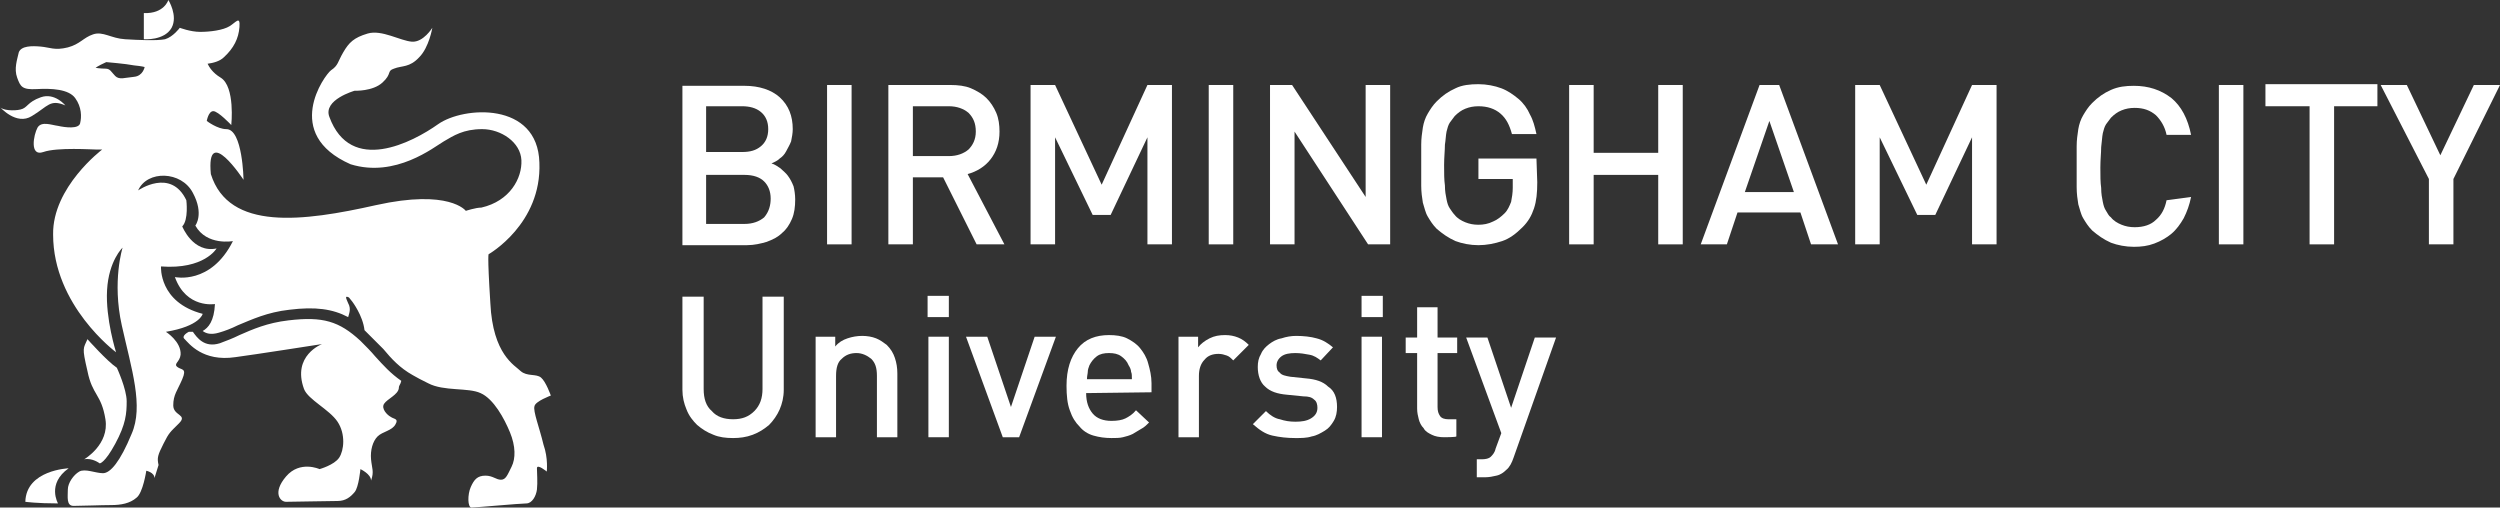
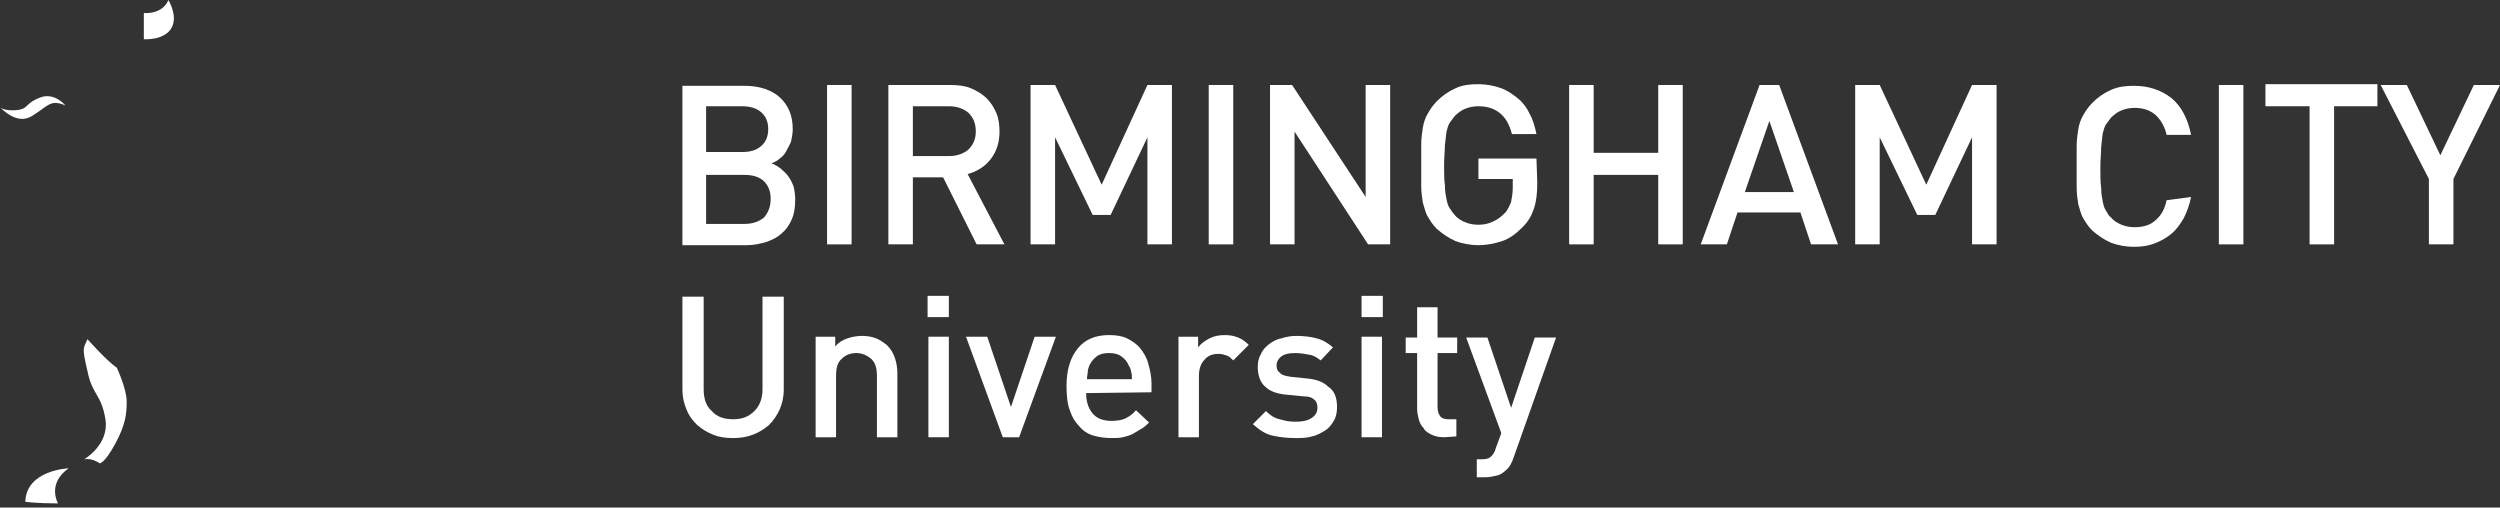
<svg xmlns="http://www.w3.org/2000/svg" version="1.1" id="Layer_1" x="0px" y="0px" viewBox="-1103.7 721 305.9 62.1" style="enable-background:new -1103.7 721 305.9 62.1;" xml:space="preserve">
  <rect x="-1103.7" y="721" width="305.9" height="62.1" fill="#333333" stroke="none" />
  <style type="text/css">
	.st0{fill:#FFFFFF;}
</style>
  <path class="st0" d="M-1083.1,721c0,0-0.5,1.7-3,1.6c0,2.3,0,3.2,0,3.2s2.5,0.2,3.4-1.4C-1081.9,722.9-1083.1,721-1083.1,721z" />
  <path class="st0" d="M-1095.7,733.9c0,0-1.3-1.6-3-1s-1.6,1.3-2.5,1.5c-0.8,0.2-2.2,0.1-2.5-0.3c0,0,2,2.3,3.9,1.1  C-1097.8,734-1097.6,733.1-1095.7,733.9z" />
  <path class="st0" d="M-1093,762.5c0,0,2.4,2.7,3.6,3.5c0,0,1.2,2.6,1.2,4.1s-0.1,2.8-1.4,5.2c-1.3,2.4-1.9,2.4-1.9,2.4  s-0.9-0.7-1.9-0.5c0,0,3.1-1.8,2.6-4.9c-0.5-3.1-1.6-2.9-2.2-5.9C-1093.7,763.4-1093.5,763.7-1093,762.5z" />
  <path class="st0" d="M-1095.3,778.3c0,0-5.2,0.2-5.3,4.1c0,0,1.4,0.2,4,0.2C-1096.6,782.6-1098,780.2-1095.3,778.3z" />
-   <path class="st0" d="M-1057.8,764.6c-0.5-0.6-1.1-1.2-1.8-1.9c-2.6-2.4-4.6-3-8.8-2.5c-2.6,0.3-4.4,1.1-6,1.8  c-0.8,0.4-1.6,0.7-2.4,1c-1.9,0.6-2.8-0.7-3.3-1.4c-0.1,0-0.5,0-0.5,0s-1,0.5-0.5,0.9c0.5,0.5,2.2,2.8,6.2,2.2  c2.3-0.3,10.6-1.6,10.6-1.6s-3.7,1.4-2.2,5.5c0.5,1.3,3.1,2.5,4.1,4s0.8,3.5,0.2,4.4s-2.4,1.4-2.4,1.4s-2.4-1.1-4.1,0.9  s-0.7,3.1,0,3.1s5.3-0.1,6.3-0.1s1.6-0.5,2.1-1.1c0.5-0.6,0.7-2.8,0.7-2.8s1.3,0.6,1.3,1.4c0.4-1.1,0.1-1.5,0-2.6  c-0.1-1.1,0.2-2.2,0.8-2.8c0.6-0.6,1.8-0.7,2.2-1.5c0.4-0.7-0.2-0.6-0.6-0.9c-0.4-0.2-1.2-1-0.8-1.6c0.4-0.6,1.7-1.1,1.8-1.9  c0-0.4,0.2-0.4,0.3-0.9C-1055.9,766.7-1056.8,765.7-1057.8,764.6z M-1038.3,770.7c0.1-0.6,2-1.3,2-1.3s-0.6-1.7-1.2-2.2  c-0.6-0.5-1.7-0.1-2.5-0.8c-0.7-0.7-3.4-2-3.7-8.3c-0.4-6.3-0.2-6-0.2-6s6.5-3.7,6.2-11.2c-0.2-7.5-9.3-6.9-12.4-4.7  s-10.7,6.2-13.3-0.9c-0.8-2.1,3.1-3.2,3.1-3.2s2.2,0.1,3.4-1c1.2-1.1,0.5-1.4,1.4-1.7c1-0.4,1.9-0.1,3.1-1.4  c1.2-1.2,1.6-3.6,1.6-3.6s-1.1,1.8-2.5,1.7c-1.4-0.1-3.7-1.5-5.4-1c-1.7,0.5-2.3,1.1-3,2.3c-0.7,1.2-0.6,1.6-1.5,2.2  c-0.8,0.6-6,7.8,2.4,11.5c5.5,1.7,10.2-2.1,11.4-2.8c1.2-0.7,2.4-1.5,4.7-1.5s4.7,1.6,4.8,3.8c0.1,2.2-1.4,5-4.9,5.8  c-0.7,0-1.9,0.4-1.9,0.4s-2-2.7-11-0.7c-8.9,2-18,3.2-20.2-3.8c-0.6-6.3,4,0.7,4,0.7s-0.1-6.2-2.1-6.2c-1.1,0-2.4-1-2.4-1  s0.2-1.2,0.8-1.2c0.6,0,2.2,1.7,2.2,1.7s0.5-4.7-1.3-5.8c-1-0.6-1.4-1.3-1.6-1.7c0.7-0.1,1.5-0.3,2-0.8c1.2-1.1,1.8-2.3,1.9-3.7  c0.1-1.4-0.4-0.6-1.2-0.1s-2.4,0.7-3.6,0.7s-2.5-0.5-2.5-0.5s-0.8,1.1-1.8,1.4c-1,0.2-3.3,0.1-4.9,0c-1.7-0.1-2.7-1-3.9-0.6  c-1.2,0.4-1.6,1.2-3.1,1.6c-1.6,0.4-2.2,0-3.3-0.1c-1.1-0.1-2.4-0.1-2.7,0.7c-0.2,0.9-0.6,2-0.2,3.1s0.6,1.5,2.4,1.4  c1.8-0.1,3.9,0,4.7,1.1c0.8,1.1,0.8,2.3,0.6,3.1c-0.2,0.7-1.8,0.5-2.7,0.3c-0.8-0.1-2-0.6-2.5,0.2c-0.5,0.9-1,3.6,0.7,3  c1.7-0.6,6-0.3,6.6-0.3c0.6,0,0.6,0,0.6,0s-6.1,4.6-6,10.4c0,8.7,7.7,14.4,7.7,14.4s-1.3-4.1-1.1-7.6c0.2-3.6,1.9-5.2,1.9-5.2  s-1.3,4.1-0.1,9.5s2.7,9.9,1.2,13.3c-1.4,3.4-2.6,4.8-3.5,4.8c-0.9,0-2.2-0.6-2.9-0.2c-0.7,0.4-1.4,1.4-1.4,2.2c0,0.9-0.2,2,0.7,2  c1,0,3.4-0.1,4.6-0.1c1.2,0,2.3-0.2,3.1-0.9c0.8-0.6,1.2-3.3,1.2-3.3s1,0.2,1,0.9l0.5-1.6c-0.2-0.9-0.1-1.2,0.6-2.6  c0.7-1.4,0.8-1.4,1.9-2.5c1.1-1.1-0.7-0.9-0.7-2.2c0-1.3,0.5-1.8,1.1-3.2c0.6-1.4-0.1-1.1-0.6-1.5c-0.5-0.4,0.3-0.6,0.4-1.5  c0.1-1.6-1.8-2.8-1.8-2.8c4.2-0.7,4.5-2.2,4.5-2.2c-5.4-1.4-5.1-5.8-5.1-5.8c5.3,0.4,6.8-2.2,6.8-2.2c-2.9,0.6-4.2-2.7-4.2-2.7  c0.8-0.8,0.5-3.2,0.5-3.2c-1.9-4-5.9-1.2-5.9-1.2c1.1-2.5,5.3-2.4,6.7,0.3c1.4,2.6,0.3,4,0.3,4c1.4,2.5,4.6,1.9,4.6,1.9  c-2.7,5.4-7.1,4.4-7.1,4.4c1.4,3.9,4.9,3.3,4.9,3.3c-0.1,2.1-0.8,2.9-1.5,3.3c0.4,0.3,1,0.5,2,0.2c0.7-0.2,1.5-0.5,2.3-0.9  c1.7-0.7,3.6-1.6,6.3-1.9c3.2-0.4,5.3-0.1,7.2,0.9c0.1-0.4,0.4-1,0-1.7c-0.2-0.5-0.5-1,0.1-0.7l0.4,0.5c0,0,1.3,1.7,1.5,3.5  c0.1,0.1,0.3,0.3,0.4,0.4c0.7,0.7,1.3,1.3,1.9,1.9c1,1.2,2,2.3,3.6,3.2c0.5,0.3,1.1,0.6,1.9,1c1.9,1,4.9,0.5,6.4,1.2  c1.6,0.7,2.9,3.1,3.6,4.8c0.7,1.7,0.7,3.2,0.2,4.2s-0.7,1.6-1.3,1.6s-1-0.5-1.9-0.5c-1,0-1.4,0.5-1.8,1.4c-0.4,0.9-0.4,2.5,0.1,2.5  s6-0.5,6.7-0.5s1.2-0.9,1.3-1.7c0.1-0.9,0-2,0-2.6c0-0.6,1.2,0.4,1.2,0.4s0.2-1.6-0.4-3.3C-1037.7,773.3-1038.5,771.3-1038.3,770.7z   M-1087.3,730.4c-1.1,0.1-1.8,0.4-2.3-0.1s-0.6-0.9-1.2-0.9s-1.2-0.1-1.2-0.1s0.2-0.2,1.3-0.7c0,0,2.4,0.2,3.4,0.4  c1,0.1,1.3,0.2,1.3,0.2S-1086.2,730.3-1087.3,730.4z" />
  <g>
    <path class="st0" d="M-1006.4,745.4c0,0.9-0.1,1.7-0.4,2.4c-0.3,0.7-0.7,1.3-1.2,1.7c-0.5,0.5-1.1,0.8-1.9,1.1   c-0.7,0.2-1.5,0.4-2.4,0.4h-7.9v-19.5h7.6c1.8,0,3.3,0.5,4.3,1.4c1.1,1,1.6,2.3,1.6,3.9c0,0.5-0.1,1-0.2,1.5   c-0.2,0.5-0.4,0.8-0.6,1.2c-0.2,0.4-0.5,0.7-0.8,0.9c-0.3,0.3-0.6,0.4-1,0.6c0.4,0.1,0.8,0.4,1.1,0.6c0.3,0.3,0.7,0.6,0.9,0.9   c0.3,0.4,0.5,0.8,0.7,1.3C-1006.5,744.2-1006.4,744.8-1006.4,745.4z M-1009.7,736.8c0-0.9-0.3-1.6-0.9-2.1   c-0.6-0.5-1.4-0.7-2.3-0.7h-4.4v5.6h4.4c1,0,1.7-0.2,2.3-0.7C-1010,738.4-1009.7,737.7-1009.7,736.8z M-1009.4,745.3   c0-0.9-0.3-1.6-0.8-2.1s-1.3-0.8-2.4-0.8h-4.7v6h4.7c1,0,1.8-0.3,2.4-0.8C-1009.6,746.9-1009.4,746.1-1009.4,745.3z" />
    <path class="st0" d="M-1002.5,750.9v-19.5h3v19.5H-1002.5z" />
    <path class="st0" d="M-984.2,750.9l-4.1-8.2h-3.7v8.2h-3v-19.5h7.6c0.9,0,1.8,0.1,2.5,0.4c0.7,0.3,1.4,0.7,1.9,1.2s0.9,1.1,1.2,1.8   c0.3,0.7,0.4,1.5,0.4,2.3c0,1.4-0.4,2.5-1.1,3.4c-0.7,0.9-1.7,1.5-2.8,1.8l4.5,8.6H-984.2L-984.2,750.9z M-984.3,737.1   c0-1-0.3-1.7-0.9-2.3c-0.6-0.5-1.4-0.8-2.4-0.8h-4.4v6.1h4.4c1,0,1.8-0.3,2.4-0.8C-984.7,738.8-984.3,738.1-984.3,737.1z" />
    <path class="st0" d="M-963.3,750.9v-13.1l-4.5,9.5h-2.2l-4.6-9.5v13.1h-3v-19.5h3l5.7,12.2l5.6-12.2h3v19.5H-963.3z" />
    <path class="st0" d="M-955.8,750.9v-19.5h3v19.5H-955.8z" />
    <path class="st0" d="M-936.3,750.9l-9-13.8v13.8h-3v-19.5h2.7l9,13.7v-13.7h3v19.5H-936.3z" />
    <path class="st0" d="M-915.6,743.3c0,1.3-0.1,2.3-0.4,3.2s-0.7,1.6-1.4,2.3c-0.8,0.8-1.6,1.4-2.5,1.7c-0.9,0.3-1.9,0.5-2.9,0.5   s-2-0.2-2.8-0.5c-0.9-0.4-1.6-0.9-2.3-1.5c-0.5-0.5-0.8-1-1.1-1.5c-0.3-0.5-0.4-1.1-0.6-1.7c-0.1-0.6-0.2-1.3-0.2-2.1s0-1.6,0-2.5   s0-1.8,0-2.5c0-0.8,0.1-1.4,0.2-2.1c0.1-0.6,0.3-1.2,0.6-1.7c0.3-0.5,0.6-1,1.1-1.5c0.7-0.7,1.4-1.2,2.3-1.6   c0.8-0.4,1.8-0.5,2.8-0.5s2,0.2,2.8,0.5s1.5,0.8,2.1,1.3c0.6,0.5,1.1,1.2,1.4,1.9c0.4,0.7,0.6,1.5,0.8,2.4h-3   c-0.3-1.1-0.7-1.9-1.4-2.5c-0.7-0.6-1.6-0.9-2.7-0.9c-0.6,0-1.1,0.1-1.6,0.3c-0.5,0.2-0.9,0.5-1.3,0.9c-0.2,0.3-0.4,0.5-0.6,0.8   c-0.2,0.3-0.3,0.7-0.4,1.1c-0.1,0.5-0.1,1-0.2,1.6c0,0.7-0.1,1.5-0.1,2.5s0,1.8,0.1,2.5c0,0.7,0.1,1.2,0.2,1.7s0.2,0.8,0.4,1.1   c0.2,0.3,0.4,0.6,0.6,0.8c0.3,0.4,0.8,0.7,1.3,0.9c0.5,0.2,1,0.3,1.6,0.3c0.6,0,1.2-0.1,1.8-0.4c0.5-0.2,1-0.6,1.4-1   c0.4-0.4,0.6-0.9,0.8-1.4c0.1-0.5,0.2-1.1,0.2-1.7v-1.1h-4.2v-2.5h7.1L-915.6,743.3L-915.6,743.3z" />
    <path class="st0" d="M-900.8,750.9v-8.5h-7.9v8.5h-3v-19.5h3v8.3h7.9v-8.3h3v19.5H-900.8z" />
    <path class="st0" d="M-882.1,750.9l-1.3-3.9h-7.7l-1.3,3.9h-3.2l7.2-19.5h2.4l7.2,19.5H-882.1z M-887.2,735.8l-3,8.7h6   L-887.2,735.8z" />
    <path class="st0" d="M-862.4,750.9v-13.1l-4.5,9.5h-2.2l-4.6-9.5v13.1h-3v-19.5h3l5.7,12.2l5.6-12.2h3v19.5H-862.4z" />
    <path class="st0" d="M-835.6,745.1c-0.2,1-0.5,1.8-0.9,2.6c-0.4,0.7-0.9,1.4-1.5,1.9s-1.3,0.9-2.1,1.2c-0.8,0.3-1.6,0.4-2.5,0.4   c-1,0-2-0.2-2.8-0.5c-0.9-0.4-1.6-0.9-2.3-1.5c-0.5-0.5-0.8-1-1.1-1.5c-0.3-0.5-0.4-1.1-0.6-1.7c-0.1-0.6-0.2-1.3-0.2-2.1   c0-0.8,0-1.6,0-2.5c0-0.9,0-1.8,0-2.5c0-0.8,0.1-1.4,0.2-2.1c0.1-0.6,0.3-1.2,0.6-1.7c0.3-0.5,0.6-1,1.1-1.5   c0.7-0.7,1.4-1.2,2.3-1.6c0.9-0.4,1.8-0.5,2.8-0.5c1.8,0,3.3,0.5,4.6,1.5c1.2,1,2,2.5,2.4,4.5h-3c-0.2-1-0.7-1.8-1.3-2.4   c-0.7-0.6-1.5-0.9-2.6-0.9c-0.6,0-1.1,0.1-1.6,0.3c-0.5,0.2-0.9,0.5-1.3,0.9c-0.2,0.3-0.4,0.5-0.6,0.8s-0.3,0.7-0.4,1.1   c-0.1,0.5-0.1,1-0.2,1.7c0,0.7-0.1,1.5-0.1,2.5s0,1.8,0.1,2.5c0,0.7,0.1,1.2,0.2,1.7c0.1,0.5,0.2,0.8,0.4,1.1s0.3,0.6,0.6,0.8   c0.3,0.4,0.8,0.7,1.3,0.9c0.5,0.2,1,0.3,1.6,0.3c1.1,0,2-0.3,2.6-0.9c0.7-0.6,1.1-1.4,1.3-2.4L-835.6,745.1L-835.6,745.1z" />
    <path class="st0" d="M-832.2,750.9v-19.5h3v19.5H-832.2z" />
    <path class="st0" d="M-818.1,734v16.9h-3V734h-5.4v-2.7h13.7v2.7H-818.1z" />
    <path class="st0" d="M-803.5,742.9v8h-3v-8l-5.9-11.5h3.2l4.1,8.6l4.1-8.6h3.2L-803.5,742.9z" />
    <path class="st0" d="M-1007.8,768.7c0,0.9-0.2,1.7-0.5,2.4c-0.3,0.7-0.8,1.4-1.3,1.9c-0.6,0.5-1.2,0.9-2,1.2s-1.6,0.4-2.4,0.4   c-0.9,0-1.7-0.1-2.4-0.4c-0.8-0.3-1.4-0.7-2-1.2c-0.5-0.5-1-1.1-1.3-1.9c-0.3-0.7-0.5-1.5-0.5-2.4v-11.4h2.6v11.3   c0,1.2,0.3,2.1,1,2.7c0.6,0.7,1.5,1,2.6,1s1.9-0.3,2.6-1c0.7-0.7,1-1.6,1-2.7v-11.3h2.6L-1007.8,768.7L-1007.8,768.7z" />
    <path class="st0" d="M-996.4,774.5V767c0-1-0.2-1.6-0.7-2.1c-0.5-0.4-1.1-0.7-1.8-0.7s-1.3,0.2-1.8,0.7c-0.5,0.4-0.7,1.1-0.7,2.1   v7.5h-2.5v-12.3h2.4v1.2c0.4-0.5,0.9-0.8,1.5-1s1.2-0.3,1.8-0.3s1.2,0.1,1.7,0.3c0.5,0.2,0.9,0.5,1.3,0.8c0.5,0.5,0.8,1,1,1.6   c0.2,0.6,0.3,1.2,0.3,1.9v7.8H-996.4z" />
    <path class="st0" d="M-990.2,759.8v-2.6h2.6v2.6H-990.2z M-990.1,774.5v-12.3h2.5v12.3H-990.1z" />
    <path class="st0" d="M-979,774.5h-2l-4.5-12.3h2.6l2.9,8.6l2.9-8.6h2.6L-979,774.5z" />
    <path class="st0" d="M-970.8,769.1c0,1.1,0.3,1.9,0.8,2.5c0.5,0.6,1.3,0.9,2.3,0.9c0.7,0,1.3-0.1,1.7-0.3c0.4-0.2,0.9-0.5,1.3-1   l1.6,1.5c-0.3,0.3-0.6,0.6-1,0.8c-0.3,0.2-0.7,0.4-1,0.6c-0.4,0.2-0.8,0.3-1.2,0.4s-0.9,0.1-1.4,0.1c-0.8,0-1.5-0.1-2.2-0.3   c-0.7-0.2-1.3-0.6-1.7-1.1c-0.5-0.5-0.9-1.1-1.2-2c-0.3-0.8-0.4-1.8-0.4-3c0-2,0.5-3.5,1.4-4.6c0.9-1.1,2.2-1.6,3.8-1.6   c0.8,0,1.6,0.1,2.2,0.4c0.6,0.3,1.2,0.7,1.6,1.2c0.4,0.5,0.8,1.1,1,1.9c0.2,0.7,0.4,1.5,0.4,2.4v1.1L-970.8,769.1L-970.8,769.1z    M-965.2,767.4c0-0.4,0-0.7-0.1-0.9c0-0.2-0.1-0.5-0.3-0.8c-0.2-0.5-0.5-0.8-0.9-1.1s-0.9-0.4-1.5-0.4s-1.1,0.1-1.5,0.4   s-0.7,0.7-0.9,1.1c-0.1,0.3-0.2,0.5-0.2,0.8c0,0.2-0.1,0.5-0.1,0.9H-965.2z" />
    <path class="st0" d="M-952.8,765.1c-0.3-0.3-0.5-0.5-0.8-0.6s-0.6-0.2-1-0.2c-0.7,0-1.3,0.2-1.7,0.7c-0.5,0.5-0.7,1.2-0.7,2v7.5   h-2.5v-12.3h2.4v1.3c0.3-0.4,0.8-0.8,1.4-1.1c0.6-0.3,1.2-0.4,1.9-0.4c0.6,0,1.1,0.1,1.6,0.3s0.9,0.5,1.3,0.9L-952.8,765.1z" />
    <path class="st0" d="M-940.1,770.8c0,0.6-0.1,1.2-0.4,1.7s-0.6,0.9-1.1,1.2c-0.5,0.3-1,0.6-1.6,0.7c-0.6,0.2-1.3,0.2-2,0.2   c-1,0-1.9-0.1-2.8-0.3c-0.9-0.2-1.6-0.7-2.4-1.4l1.6-1.6c0.5,0.5,1.1,0.9,1.7,1c0.6,0.2,1.2,0.3,1.9,0.3c0.8,0,1.4-0.1,1.9-0.4   s0.8-0.7,0.8-1.3c0-0.4-0.1-0.8-0.4-1c-0.3-0.3-0.7-0.4-1.3-0.4l-2-0.2c-1.2-0.1-2.1-0.4-2.7-1c-0.6-0.5-0.9-1.4-0.9-2.4   c0-0.6,0.1-1.1,0.4-1.6c0.2-0.5,0.6-0.9,1-1.2c0.4-0.3,0.9-0.6,1.5-0.7c0.6-0.2,1.2-0.3,1.8-0.3c0.9,0,1.8,0.1,2.5,0.3   c0.8,0.2,1.4,0.6,2,1.1l-1.5,1.6c-0.4-0.3-0.8-0.6-1.4-0.7c-0.5-0.1-1.1-0.2-1.7-0.2c-0.7,0-1.3,0.1-1.7,0.4   c-0.4,0.3-0.6,0.7-0.6,1.1c0,0.4,0.1,0.7,0.4,0.9c0.2,0.3,0.7,0.4,1.3,0.5l1.9,0.2c1.2,0.1,2.1,0.4,2.7,1   C-940.4,768.8-940.1,769.7-940.1,770.8z" />
    <path class="st0" d="M-937.1,759.8v-2.6h2.6v2.6H-937.1z M-937.1,774.5v-12.3h2.5v12.3H-937.1z" />
-     <path class="st0" d="M-927,774.5c-0.6,0-1.1-0.1-1.5-0.3s-0.8-0.4-1-0.8c-0.3-0.3-0.5-0.7-0.6-1.1c-0.1-0.4-0.2-0.8-0.2-1.3v-6.8   h-1.4v-1.9h1.4v-3.7h2.5v3.7h2.4v1.9h-2.4v6.6c0,0.5,0.1,0.8,0.3,1.1c0.2,0.3,0.6,0.4,1,0.4h1v2.1   C-925.5,774.5-927,774.5-927,774.5z" />
+     <path class="st0" d="M-927,774.5c-0.6,0-1.1-0.1-1.5-0.3s-0.8-0.4-1-0.8c-0.3-0.3-0.5-0.7-0.6-1.1c-0.1-0.4-0.2-0.8-0.2-1.3v-6.8   h-1.4v-1.9h1.4v-3.7h2.5v3.7h2.4v1.9h-2.4v6.6c0,0.5,0.1,0.8,0.3,1.1c0.2,0.3,0.6,0.4,1,0.4h1v2.1   z" />
    <path class="st0" d="M-918.5,777c-0.2,0.6-0.5,1.2-0.9,1.5c-0.3,0.3-0.7,0.6-1.2,0.7c-0.4,0.1-0.9,0.2-1.4,0.2h-1v-2.2h0.6   c0.5,0,0.9-0.1,1.1-0.3c0.2-0.2,0.5-0.5,0.6-1l0.7-1.9l-4.3-11.7h2.6l2.9,8.6l2.9-8.6h2.6L-918.5,777z" />
  </g>
</svg>